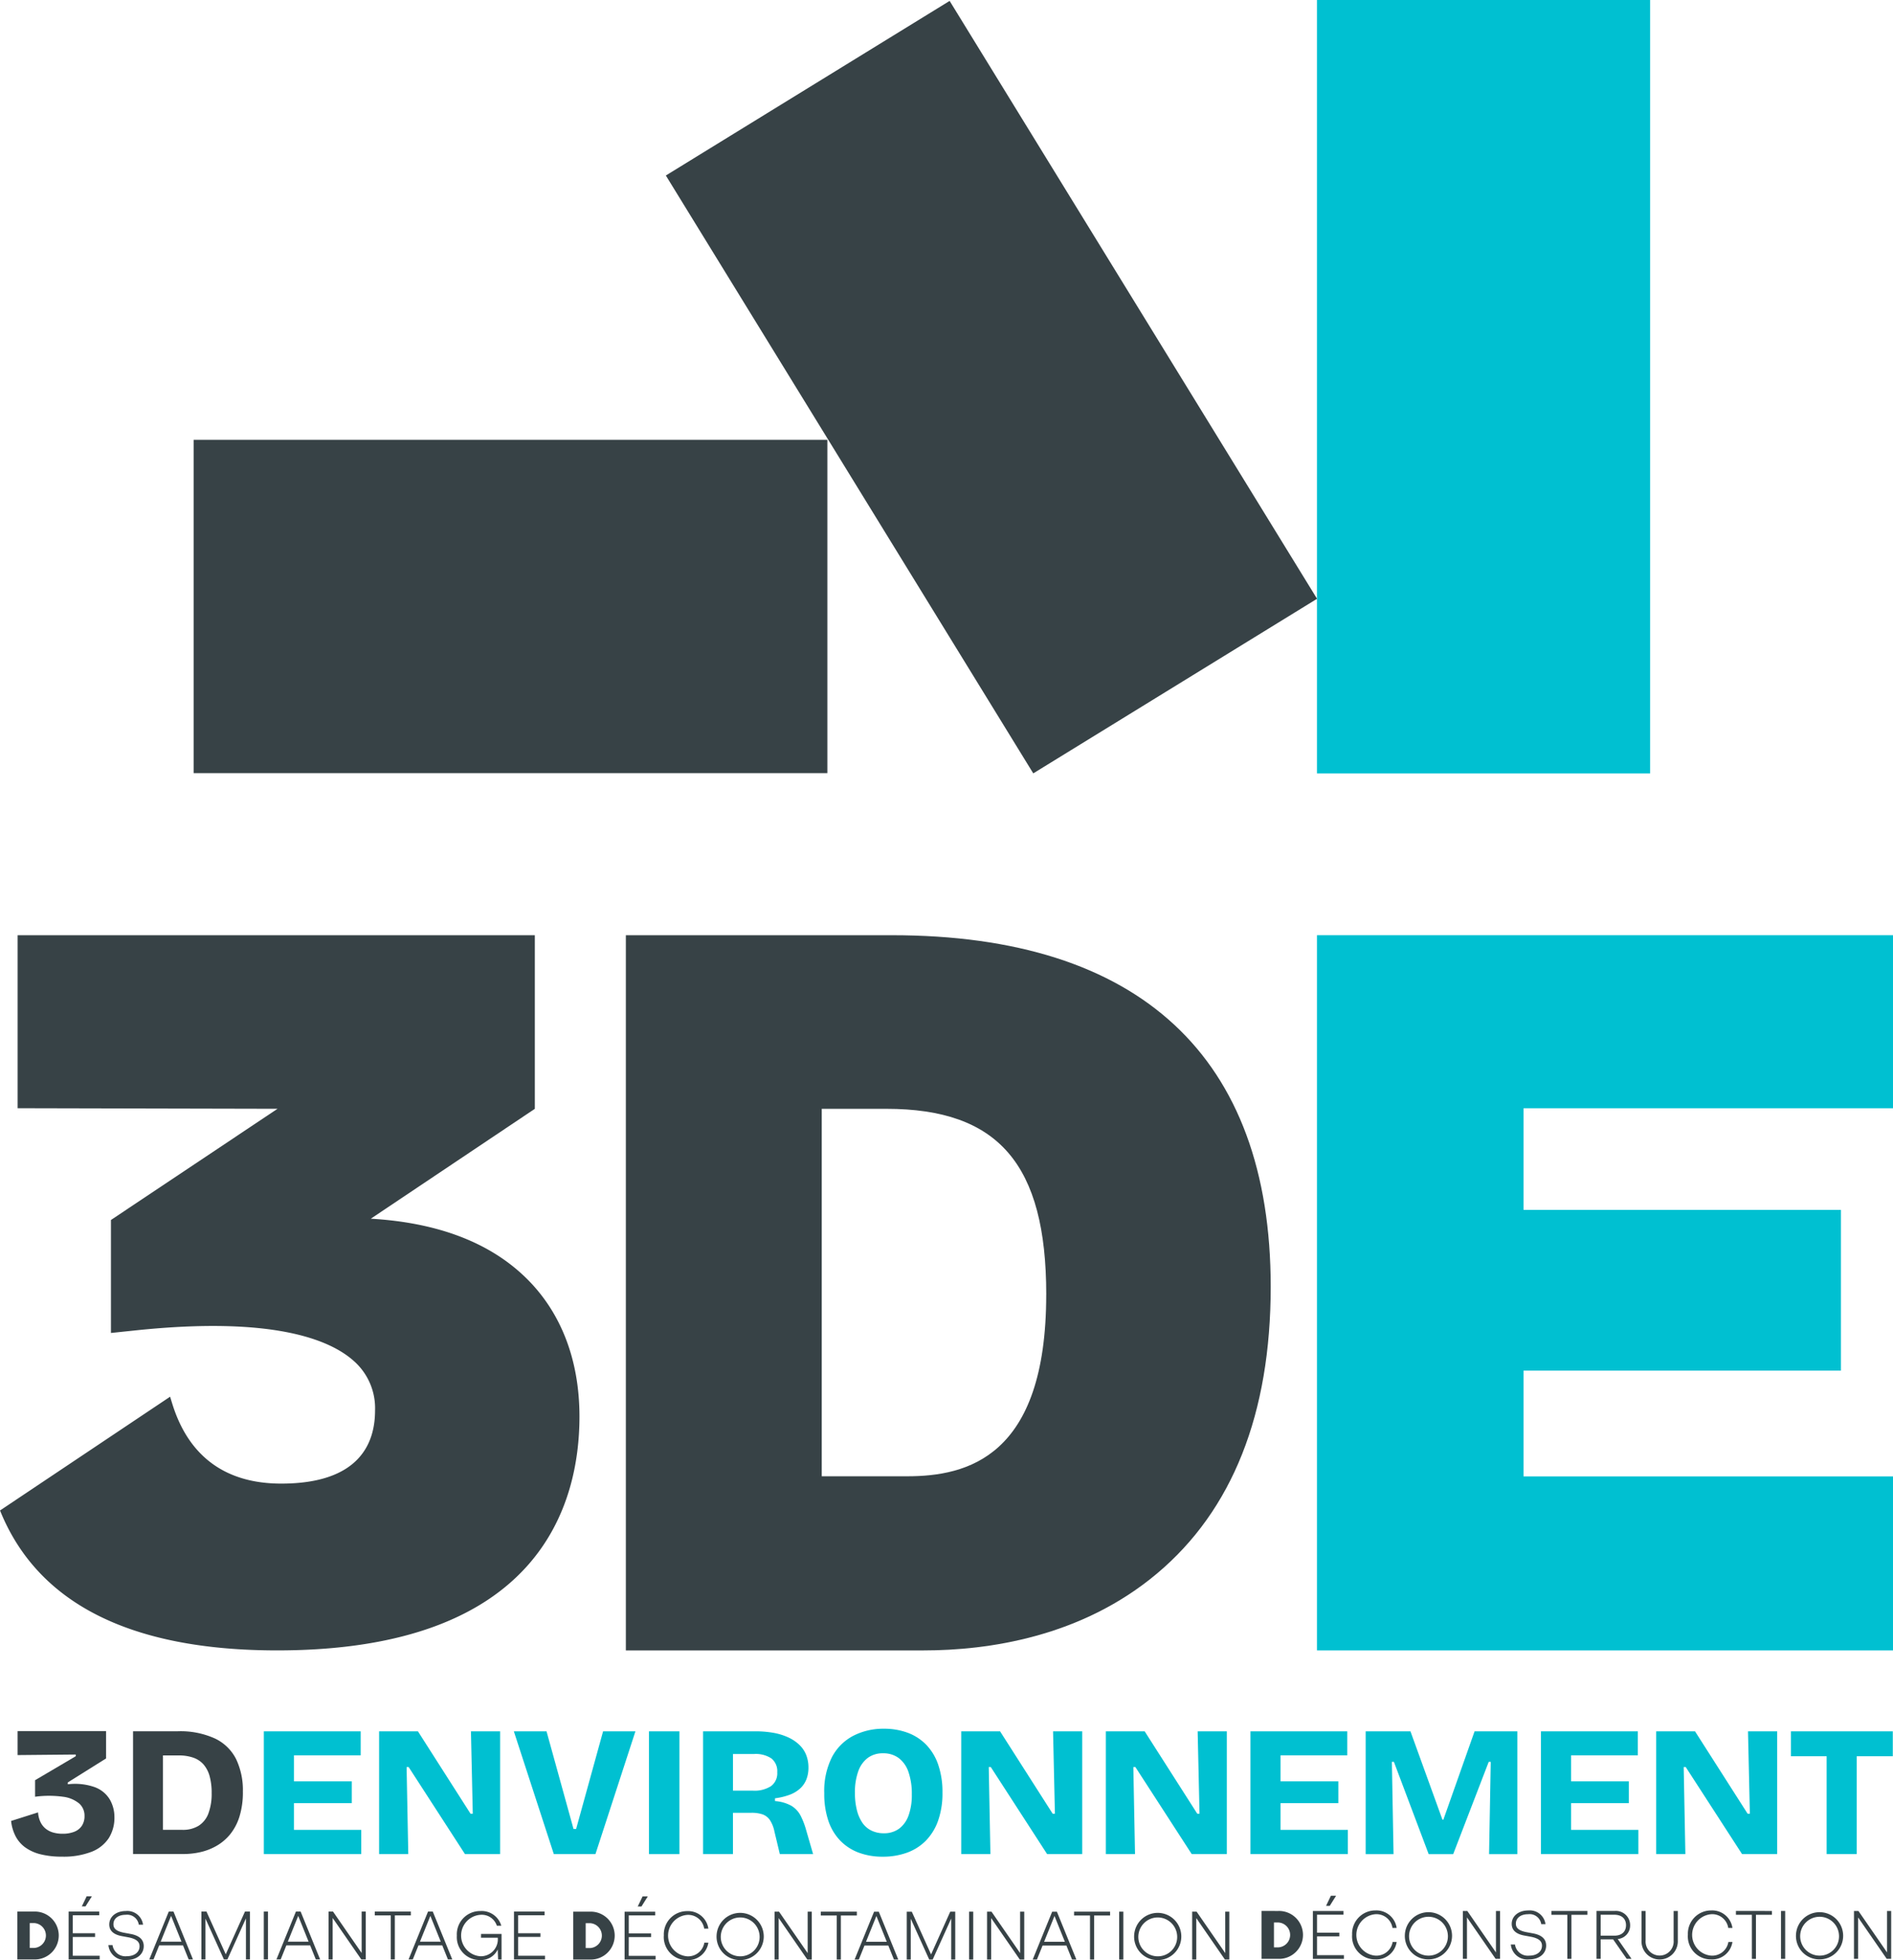
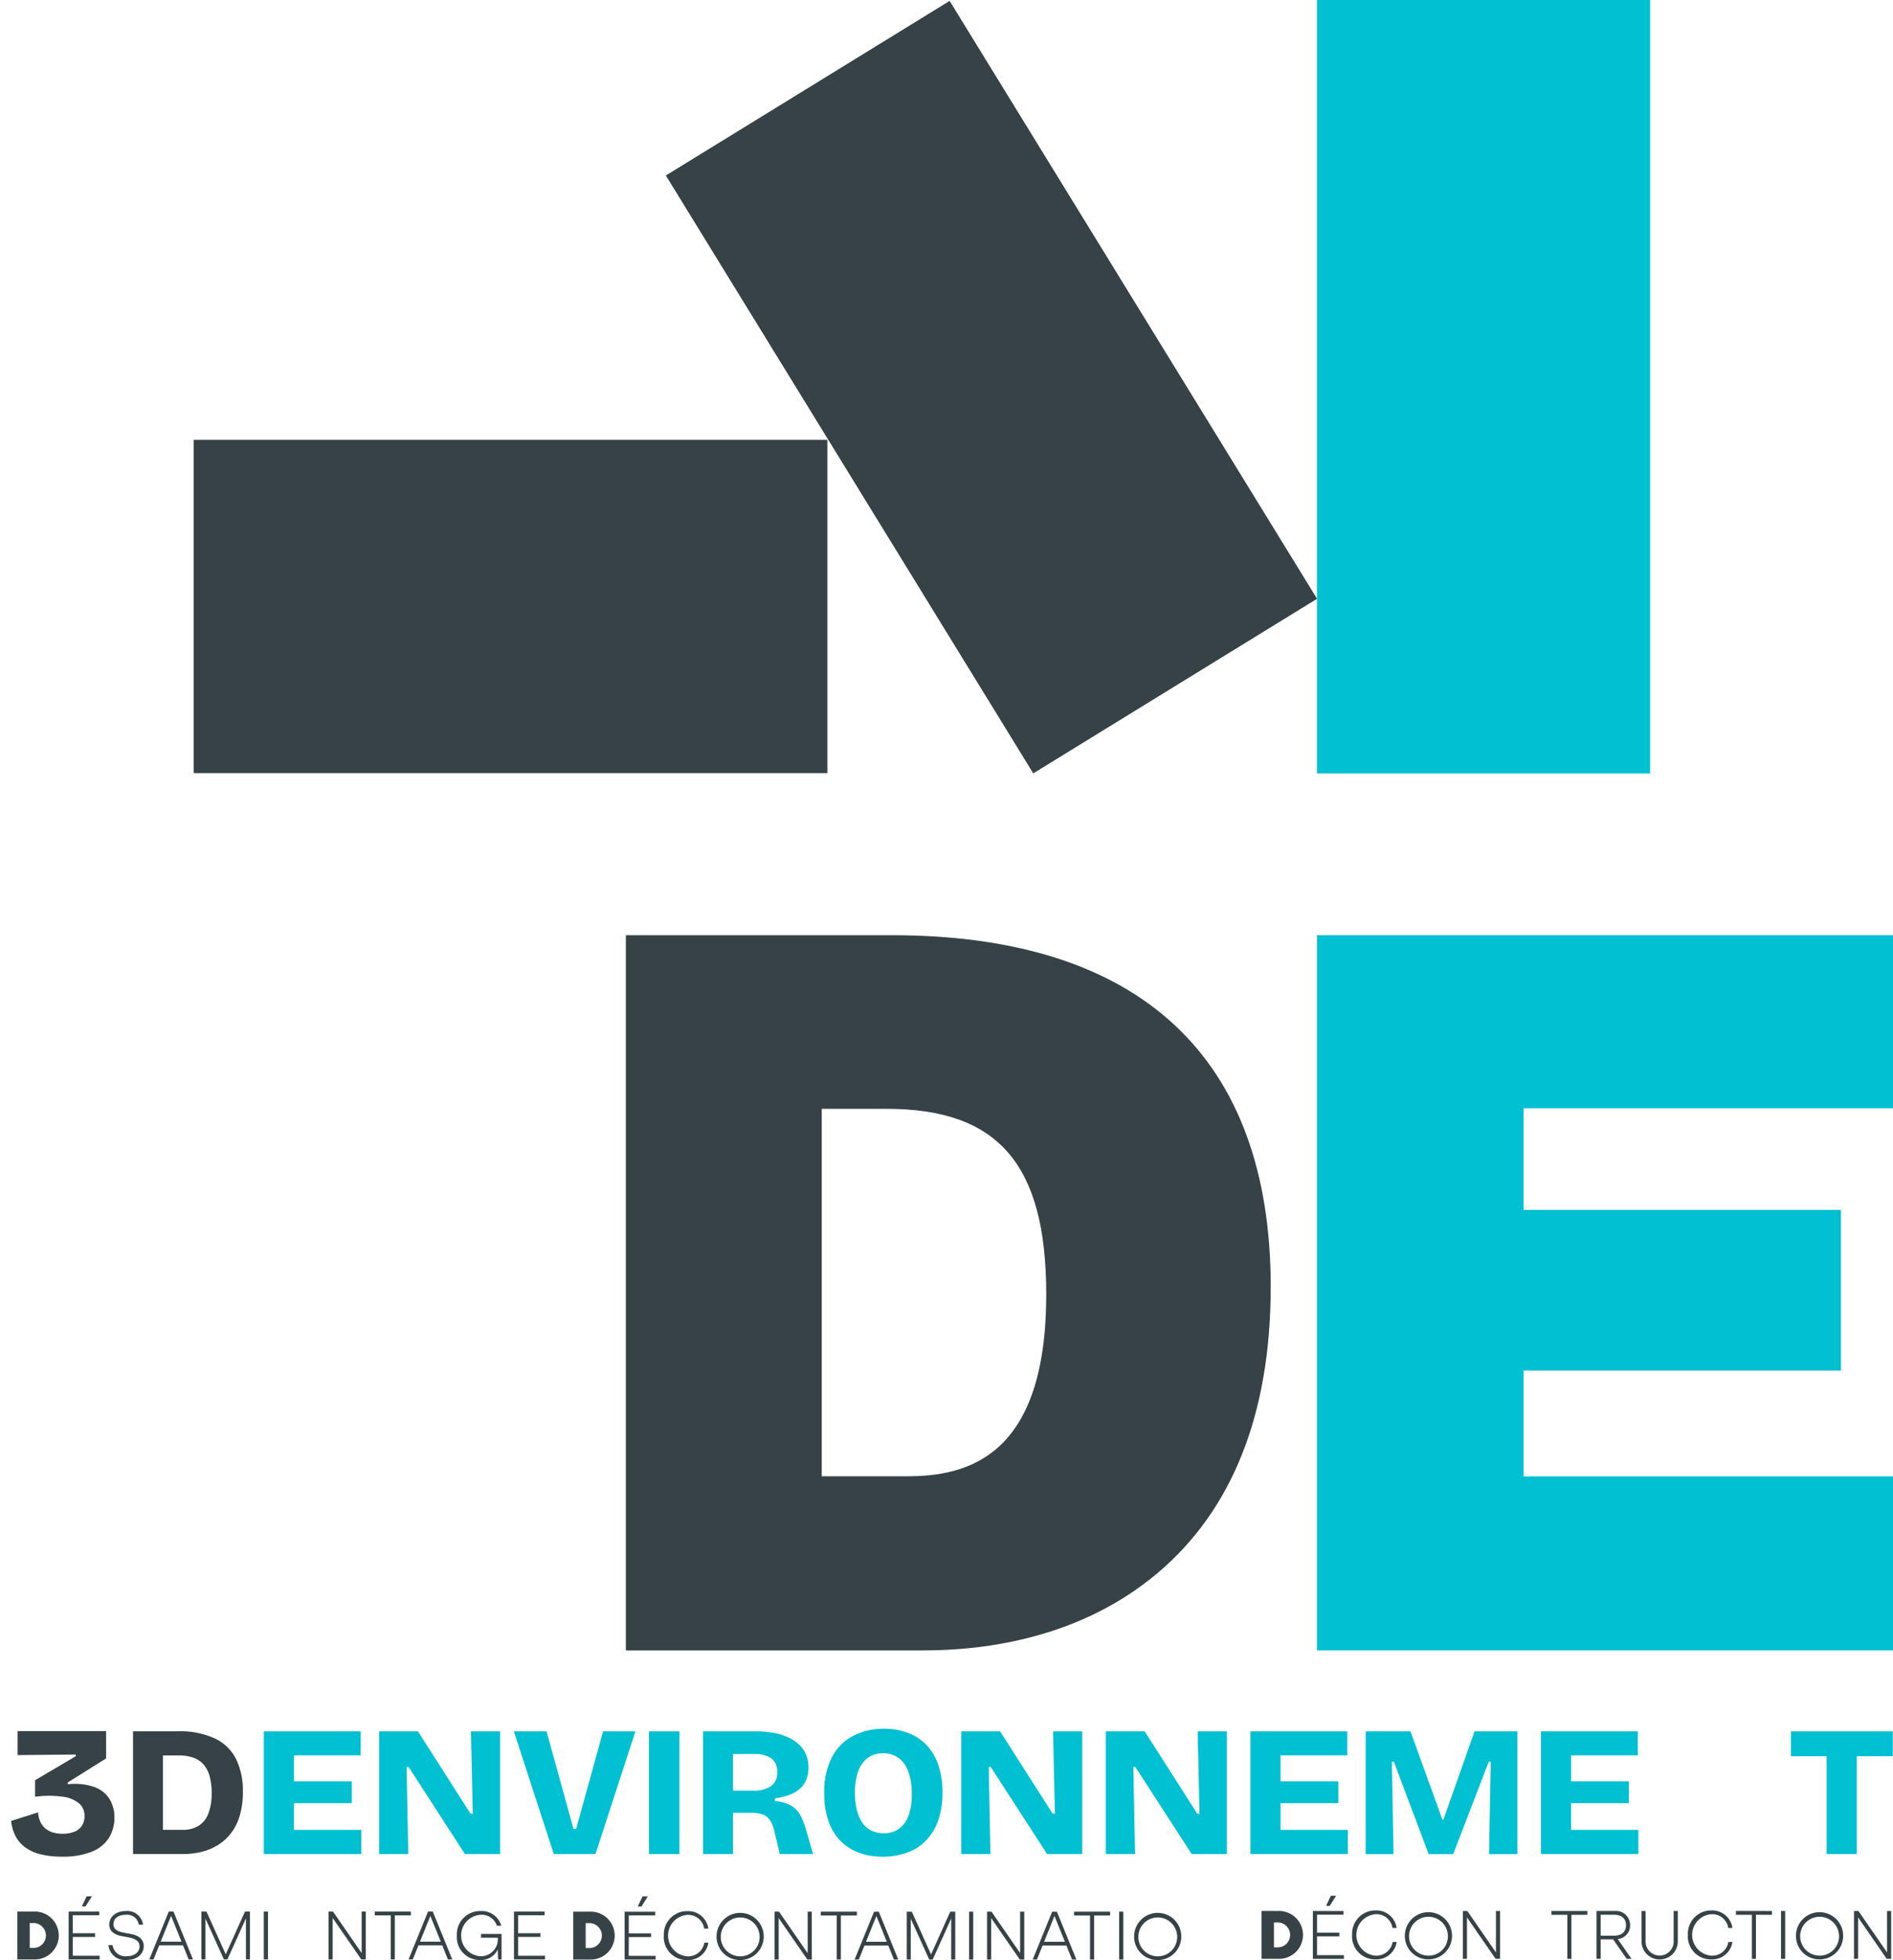
<svg xmlns="http://www.w3.org/2000/svg" id="Logo_3d_environnement" data-name="Logo 3d environnement" width="259.534" height="268.578" viewBox="0 0 259.534 268.578">
  <defs>
    <clipPath id="clip-path">
      <rect id="Rectangle_9" data-name="Rectangle 9" width="259.534" height="268.578" fill="none" />
    </clipPath>
  </defs>
  <rect id="Rectangle_1" data-name="Rectangle 1" width="45.674" height="105.972" transform="translate(180.561)" fill="#00c0d1" />
  <rect id="Rectangle_2" data-name="Rectangle 2" width="86.885" height="45.674" transform="translate(26.548 60.265)" fill="#374246" />
  <rect id="Rectangle_3" data-name="Rectangle 3" width="45.674" height="96.171" transform="translate(91.289 24.048) rotate(-31.587)" fill="#374246" />
  <g id="Groupe_2" data-name="Groupe 2">
    <g id="Groupe_1" data-name="Groupe 1" clip-path="url(#clip-path)">
      <path id="Tracé_1" data-name="Tracé 1" d="M5.5,354.818a3.282,3.282,0,1,1,0,6.56H3.214v-6.56Zm0,4.986a1.707,1.707,0,0,0,0-3.411H4.92V359.8Z" transform="translate(-0.841 -92.889)" fill="#374246" />
      <path id="Tracé_2" data-name="Tracé 2" d="M13.315,360.131H17v.506H12.744v-6.56h4.2v.507H13.315v2.464h3.055v.507H13.315Zm2.615-8.144-.872,1.387h-.506l.665-1.387Z" transform="translate(-3.336 -92.148)" fill="#374246" />
      <path id="Tracé_3" data-name="Tracé 3" d="M20.128,359.384H20.7a1.775,1.775,0,0,0,1.959,1.527c1.087,0,1.743-.59,1.743-1.358,0-.61-.413-1.022-1.565-1.237l-.863-.159c-1.161-.216-1.724-.759-1.724-1.6,0-1.05.918-1.837,2.268-1.837a2.164,2.164,0,0,1,2.362,1.874H24.3a1.609,1.609,0,0,0-1.8-1.359c-1.031,0-1.679.525-1.679,1.293,0,.591.395.966,1.482,1.171l.862.159c1.237.225,1.809.8,1.809,1.668,0,1.1-.927,1.9-2.343,1.9a2.272,2.272,0,0,1-2.5-2.043" transform="translate(-5.269 -92.863)" fill="#374246" />
      <path id="Tracé_4" data-name="Tracé 4" d="M33.125,361.378l-.777-1.93H29.086l-.778,1.93h-.581l2.671-6.56h.647l2.671,6.56Zm-3.833-2.437h2.849l-1.424-3.533Z" transform="translate(-7.259 -92.889)" fill="#374246" />
      <path id="Tracé_5" data-name="Tracé 5" d="M43.379,354.818h.684v6.56H43.51v-5.623l-2.54,5.623h-.478l-2.531-5.595v5.595h-.553v-6.56H38.1l2.643,5.858Z" transform="translate(-9.793 -92.889)" fill="#374246" />
      <rect id="Rectangle_4" data-name="Rectangle 4" width="0.571" height="6.56" transform="translate(36.167 261.929)" fill="#374246" />
-       <path id="Tracé_6" data-name="Tracé 6" d="M56.738,361.378l-.777-1.93H52.7l-.778,1.93H51.34l2.671-6.56h.647l2.671,6.56ZM52.9,358.942h2.849l-1.424-3.533Z" transform="translate(-13.44 -92.889)" fill="#374246" />
      <path id="Tracé_7" data-name="Tracé 7" d="M65.557,354.818h.563v6.56H65.51l-3.927-5.68v5.68h-.562v-6.56h.61l3.927,5.679Z" transform="translate(-15.975 -92.889)" fill="#374246" />
      <path id="Tracé_8" data-name="Tracé 8" d="M74.55,354.818v.525H72.357v6.036H71.8v-6.036H69.611v-.525Z" transform="translate(-18.224 -92.889)" fill="#374246" />
      <path id="Tracé_9" data-name="Tracé 9" d="M81.277,361.378l-.777-1.93H77.238l-.778,1.93h-.581l2.671-6.56H79.2l2.671,6.56Zm-3.833-2.437h2.849l-1.424-3.533Z" transform="translate(-19.865 -92.889)" fill="#374246" />
      <path id="Tracé_10" data-name="Tracé 10" d="M88.167,357.857h2.812v3.5H90.5l-.047-1.368a2.542,2.542,0,0,1-2.437,1.443,3.136,3.136,0,0,1-3.168-3.346,3.189,3.189,0,0,1,3.242-3.365,2.791,2.791,0,0,1,2.849,2.006h-.609a2.175,2.175,0,0,0-2.231-1.49,2.847,2.847,0,0,0-.038,5.68,2.329,2.329,0,0,0,2.4-2.531v-.01h-2.3Z" transform="translate(-22.213 -92.863)" fill="#374246" />
      <path id="Tracé_11" data-name="Tracé 11" d="M96.028,360.872h3.683v.506H95.457v-6.56h4.2v.506H96.028v2.465h3.055v.506H96.028Z" transform="translate(-24.99 -92.889)" fill="#374246" />
      <path id="Tracé_12" data-name="Tracé 12" d="M108.752,354.837a3.282,3.282,0,1,1,0,6.56h-2.287v-6.56Zm0,4.986a1.707,1.707,0,0,0,0-3.411h-.581v3.411Z" transform="translate(-27.872 -92.894)" fill="#374246" />
      <path id="Tracé_13" data-name="Tracé 13" d="M116.566,360.15h3.683v.506H116V354.1h4.2v.506h-3.627v2.464h3.055v.506h-3.055Zm2.615-8.144-.872,1.387H117.8l.665-1.387Z" transform="translate(-30.367 -92.153)" fill="#374246" />
      <path id="Tracé_14" data-name="Tracé 14" d="M123.29,358.1a3.187,3.187,0,0,1,3.205-3.365,2.8,2.8,0,0,1,2.9,2.4h-.571a2.223,2.223,0,0,0-2.325-1.883,2.848,2.848,0,0,0,0,5.679,2.25,2.25,0,0,0,2.343-1.874h.553a2.81,2.81,0,0,1-2.924,2.389,3.156,3.156,0,0,1-3.186-3.345" transform="translate(-32.276 -92.867)" fill="#374246" />
      <path id="Tracé_15" data-name="Tracé 15" d="M133.085,358.09a3.235,3.235,0,1,1,3.233,3.355,3.212,3.212,0,0,1-3.233-3.355m5.895,0a2.663,2.663,0,1,0-2.661,2.84,2.65,2.65,0,0,0,2.661-2.84" transform="translate(-34.841 -92.867)" fill="#374246" />
      <path id="Tracé_16" data-name="Tracé 16" d="M148.393,354.837h.563v6.56h-.609l-3.927-5.68v5.68h-.563v-6.56h.61l3.927,5.679Z" transform="translate(-37.661 -92.894)" fill="#374246" />
      <path id="Tracé_17" data-name="Tracé 17" d="M157.386,354.837v.525h-2.193V361.4h-.562v-6.036h-2.184v-.525Z" transform="translate(-39.91 -92.894)" fill="#374246" />
      <path id="Tracé_18" data-name="Tracé 18" d="M164.113,361.4l-.777-1.93h-3.261l-.778,1.93h-.581l2.671-6.56h.647l2.671,6.56Zm-3.833-2.437h2.849l-1.424-3.533Z" transform="translate(-41.55 -92.894)" fill="#374246" />
      <path id="Tracé_19" data-name="Tracé 19" d="M174.366,354.837h.684v6.56H174.5v-5.623l-2.54,5.623h-.478l-2.531-5.595V361.4H168.4v-6.56h.694l2.643,5.858Z" transform="translate(-44.085 -92.894)" fill="#374246" />
      <rect id="Rectangle_5" data-name="Rectangle 5" width="0.571" height="6.56" transform="translate(132.862 261.943)" fill="#374246" />
      <path id="Tracé_20" data-name="Tracé 20" d="M187.853,354.837h.563v6.56h-.609l-3.927-5.68v5.68h-.563v-6.56h.61l3.927,5.679Z" transform="translate(-47.991 -92.894)" fill="#374246" />
      <path id="Tracé_21" data-name="Tracé 21" d="M197.191,361.4l-.777-1.93h-3.261l-.778,1.93h-.581l2.671-6.56h.647l2.671,6.56Zm-3.833-2.437h2.849l-1.424-3.533Z" transform="translate(-50.21 -92.894)" fill="#374246" />
      <path id="Tracé_22" data-name="Tracé 22" d="M204.42,354.837v.525h-2.193V361.4h-.562v-6.036h-2.184v-.525Z" transform="translate(-52.223 -92.894)" fill="#374246" />
      <rect id="Rectangle_6" data-name="Rectangle 6" width="0.571" height="6.56" transform="translate(153.441 261.943)" fill="#374246" />
      <path id="Tracé_23" data-name="Tracé 23" d="M210.635,358.09a3.235,3.235,0,1,1,3.233,3.355,3.212,3.212,0,0,1-3.233-3.355m5.895,0a2.663,2.663,0,1,0-2.661,2.84,2.65,2.65,0,0,0,2.661-2.84" transform="translate(-55.143 -92.867)" fill="#374246" />
-       <path id="Tracé_24" data-name="Tracé 24" d="M225.943,354.837h.563v6.56H225.9l-3.927-5.68v5.68h-.563v-6.56h.61l3.927,5.679Z" transform="translate(-57.963 -92.894)" fill="#374246" />
      <path id="Tracé_25" data-name="Tracé 25" d="M236.582,354.71a3.282,3.282,0,1,1,0,6.56H234.3v-6.56Zm0,4.986a1.707,1.707,0,0,0,0-3.411H236V359.7Z" transform="translate(-61.337 -92.861)" fill="#374246" />
      <path id="Tracé_26" data-name="Tracé 26" d="M244.4,360.023h3.683v.506h-4.254v-6.56h4.2v.506H244.4v2.464h3.055v.506H244.4Zm2.615-8.144-.872,1.387h-.506l.665-1.387Z" transform="translate(-63.832 -92.119)" fill="#374246" />
      <path id="Tracé_27" data-name="Tracé 27" d="M251.12,357.973a3.187,3.187,0,0,1,3.205-3.365,2.8,2.8,0,0,1,2.9,2.4h-.571a2.223,2.223,0,0,0-2.325-1.883,2.848,2.848,0,0,0,0,5.679,2.25,2.25,0,0,0,2.343-1.874h.553a2.81,2.81,0,0,1-2.924,2.39,3.156,3.156,0,0,1-3.186-3.346" transform="translate(-65.741 -92.834)" fill="#374246" />
      <path id="Tracé_28" data-name="Tracé 28" d="M260.915,357.963a3.235,3.235,0,1,1,3.233,3.355,3.212,3.212,0,0,1-3.233-3.355m5.895,0a2.663,2.663,0,1,0-2.661,2.84,2.65,2.65,0,0,0,2.661-2.84" transform="translate(-68.306 -92.834)" fill="#374246" />
      <path id="Tracé_29" data-name="Tracé 29" d="M276.223,354.71h.563v6.56h-.609l-3.927-5.68v5.68h-.562v-6.56h.61l3.926,5.679Z" transform="translate(-71.126 -92.861)" fill="#374246" />
-       <path id="Tracé_30" data-name="Tracé 30" d="M280.593,359.276h.571a1.775,1.775,0,0,0,1.959,1.527c1.087,0,1.743-.59,1.743-1.358,0-.61-.413-1.022-1.565-1.237l-.862-.159c-1.162-.216-1.724-.759-1.724-1.6,0-1.05.918-1.837,2.268-1.837a2.164,2.164,0,0,1,2.362,1.874h-.582a1.608,1.608,0,0,0-1.8-1.359c-1.031,0-1.678.525-1.678,1.293,0,.591.394.966,1.481,1.172l.862.16c1.237.224,1.809.8,1.809,1.668,0,1.1-.927,1.9-2.342,1.9a2.272,2.272,0,0,1-2.5-2.043" transform="translate(-73.457 -92.834)" fill="#374246" />
      <path id="Tracé_31" data-name="Tracé 31" d="M293.07,354.71v.525h-2.193v6.036h-.562v-6.036h-2.184v-.525Z" transform="translate(-75.431 -92.861)" fill="#374246" />
      <path id="Tracé_32" data-name="Tracé 32" d="M300.647,361.27l-1.865-2.671h-1.706v2.671h-.571v-6.56h2.464a1.947,1.947,0,0,1,2.147,1.949,1.855,1.855,0,0,1-1.7,1.893l1.893,2.717Zm-3.571-6.044v2.868h1.865c1.031,0,1.612-.553,1.612-1.434s-.581-1.434-1.612-1.434Z" transform="translate(-77.623 -92.861)" fill="#374246" />
      <path id="Tracé_33" data-name="Tracé 33" d="M304.866,358.768V354.71h.563v4.03a1.927,1.927,0,1,0,3.842,0v-4.03h.571v4.058a2.49,2.49,0,1,1-4.976,0" transform="translate(-79.812 -92.861)" fill="#374246" />
      <path id="Tracé_34" data-name="Tracé 34" d="M313.481,357.973a3.187,3.187,0,0,1,3.205-3.365,2.8,2.8,0,0,1,2.9,2.4h-.571a2.223,2.223,0,0,0-2.325-1.883,2.848,2.848,0,0,0,0,5.679,2.25,2.25,0,0,0,2.343-1.874h.553a2.81,2.81,0,0,1-2.924,2.39,3.156,3.156,0,0,1-3.186-3.346" transform="translate(-82.067 -92.834)" fill="#374246" />
      <path id="Tracé_35" data-name="Tracé 35" d="M327.34,354.71v.525h-2.193v6.036h-.562v-6.036H322.4v-.525Z" transform="translate(-84.402 -92.861)" fill="#374246" />
      <rect id="Rectangle_7" data-name="Rectangle 7" width="0.571" height="6.56" transform="translate(244.18 261.849)" fill="#374246" />
      <path id="Tracé_36" data-name="Tracé 36" d="M333.554,357.963a3.235,3.235,0,1,1,3.233,3.355,3.212,3.212,0,0,1-3.233-3.355m5.895,0a2.663,2.663,0,1,0-2.661,2.84,2.65,2.65,0,0,0,2.661-2.84" transform="translate(-87.322 -92.834)" fill="#374246" />
      <path id="Tracé_37" data-name="Tracé 37" d="M348.862,354.71h.563v6.56h-.609l-3.927-5.68v5.68h-.562v-6.56h.61l3.926,5.679Z" transform="translate(-90.142 -92.861)" fill="#374246" />
      <path id="Tracé_38" data-name="Tracé 38" d="M13.644,329.041a8.162,8.162,0,0,0-3.809-.433v-.255l5.249-3.287V321.32H2.954v3.287l7.976-.076v.229l-5.58,3.287v2.268a14.187,14.187,0,0,1,3.822,0,4.278,4.278,0,0,1,2.23.929,2.218,2.218,0,0,1,.726,1.695,2.383,2.383,0,0,1-.37,1.363,2.2,2.2,0,0,1-1.045.815,4.231,4.231,0,0,1-1.567.268A4.6,4.6,0,0,1,7.77,335.2a2.848,2.848,0,0,1-1.045-.573,2.657,2.657,0,0,1-.675-.931,3.709,3.709,0,0,1-.293-1.236l-3.695,1.172a5.9,5.9,0,0,0,.6,2.064,4.417,4.417,0,0,0,1.312,1.542,6.081,6.081,0,0,0,2.1.955,11.816,11.816,0,0,0,2.969.331,10.591,10.591,0,0,0,4.038-.663,4.981,4.981,0,0,0,2.37-1.873,5.243,5.243,0,0,0,.777-2.892,4.813,4.813,0,0,0-.6-2.344,4,4,0,0,0-1.987-1.708" transform="translate(-0.54 -84.119)" fill="#374246" />
      <path id="Tracé_39" data-name="Tracé 39" d="M38.85,325.189a6.241,6.241,0,0,0-2.9-2.841,11.455,11.455,0,0,0-5.122-.994H24.707v16.819h6.905a10.75,10.75,0,0,0,2.306-.254,7.963,7.963,0,0,0,2.218-.855,6.758,6.758,0,0,0,1.873-1.579,7.292,7.292,0,0,0,1.287-2.434,11.206,11.206,0,0,0,.471-3.44,9.846,9.846,0,0,0-.918-4.422m-3.809,7.429A3.4,3.4,0,0,1,33.7,334.3a4.089,4.089,0,0,1-2.218.561H28.81V324.666h2.166a5.926,5.926,0,0,1,2,.306,3.316,3.316,0,0,1,1.4.93,4.118,4.118,0,0,1,.828,1.593,8.412,8.412,0,0,1,.281,2.319,7.645,7.645,0,0,1-.446,2.8" transform="translate(-6.468 -84.128)" fill="#374246" />
      <path id="Tracé_40" data-name="Tracé 40" d="M53.133,331.2h7.925v-2.981H53.133v-3.568h9.149v-3.287H49v16.819H62.358v-3.312H53.133Z" transform="translate(-12.829 -84.131)" fill="#00c0d1" />
      <path id="Tracé_41" data-name="Tracé 41" d="M83.251,332.655h-.306l-7.212-11.289H70.407v16.819h4l-.229-11.926h.281l7.721,11.926H87V321.366H83Z" transform="translate(-18.432 -84.131)" fill="#00c0d1" />
      <path id="Tracé_42" data-name="Tracé 42" d="M103.971,334.745h-.356l-3.7-13.379H95.435l5.478,16.819h5.709l5.479-16.819h-4.434Z" transform="translate(-24.984 -84.131)" fill="#00c0d1" />
      <rect id="Rectangle_8" data-name="Rectangle 8" width="4.179" height="16.819" transform="translate(88.976 237.235)" fill="#00c0d1" />
      <path id="Tracé_43" data-name="Tracé 43" d="M143.927,332.884a3.4,3.4,0,0,0-1.236-1.312,5.364,5.364,0,0,0-2.255-.65v-.383a8.959,8.959,0,0,0,2.012-.483,4.367,4.367,0,0,0,1.44-.867,3.388,3.388,0,0,0,.854-1.248,4.363,4.363,0,0,0,.281-1.606,4.661,4.661,0,0,0-.306-1.72,3.917,3.917,0,0,0-.918-1.376,5.5,5.5,0,0,0-1.49-1.02,8.263,8.263,0,0,0-2.026-.638,13.826,13.826,0,0,0-2.548-.216h-7.161v16.819h4.1v-5.657H137.2a4.639,4.639,0,0,1,1.529.216,2.06,2.06,0,0,1,1.008.777,4.482,4.482,0,0,1,.624,1.581l.739,3.083h4.561l-.969-3.339a10.312,10.312,0,0,0-.764-1.962m-4.052-4a4.149,4.149,0,0,1-2.421.611h-2.778v-5.021h2.879a3.889,3.889,0,0,1,2.4.612,2.238,2.238,0,0,1,.79,1.886,2.181,2.181,0,0,1-.867,1.911" transform="translate(-34.183 -84.131)" fill="#00c0d1" />
      <path id="Tracé_44" data-name="Tracé 44" d="M167.084,323.1a6.852,6.852,0,0,0-2.535-1.656,9.211,9.211,0,0,0-3.287-.561,8.977,8.977,0,0,0-4.206.969,6.909,6.909,0,0,0-2.917,2.918,10.327,10.327,0,0,0-1.057,4.956,11.48,11.48,0,0,0,.56,3.759,7.267,7.267,0,0,0,1.618,2.714,6.852,6.852,0,0,0,2.535,1.656,9.293,9.293,0,0,0,3.314.56,9.625,9.625,0,0,0,3.312-.548,6.928,6.928,0,0,0,2.587-1.643,7.486,7.486,0,0,0,1.682-2.739,11.291,11.291,0,0,0,.6-3.861,11.471,11.471,0,0,0-.574-3.785,7.37,7.37,0,0,0-1.631-2.739m-2.446,9.671a3.843,3.843,0,0,1-1.3,1.809,3.458,3.458,0,0,1-2.1.625,3.784,3.784,0,0,1-1.695-.37,3.188,3.188,0,0,1-1.236-1.07,5.416,5.416,0,0,1-.751-1.733,9.407,9.407,0,0,1-.268-2.357,8.427,8.427,0,0,1,.459-2.969,3.912,3.912,0,0,1,1.312-1.834,3.422,3.422,0,0,1,2.077-.625,3.522,3.522,0,0,1,2.153.65,3.988,3.988,0,0,1,1.338,1.912,9.031,9.031,0,0,1,.459,3.07,8.259,8.259,0,0,1-.446,2.892" transform="translate(-40.076 -84.005)" fill="#00c0d1" />
      <path id="Tracé_45" data-name="Tracé 45" d="M191.367,332.655h-.306l-7.212-11.289h-5.325v16.819h4l-.229-11.926h.281l7.721,11.926h4.816V321.366h-4Z" transform="translate(-46.736 -84.131)" fill="#00c0d1" />
      <path id="Tracé_46" data-name="Tracé 46" d="M218.223,332.655h-.306l-7.212-11.289H205.38v16.819h4l-.229-11.926h.281l7.721,11.926h4.816V321.366h-4Z" transform="translate(-53.767 -84.131)" fill="#00c0d1" />
      <path id="Tracé_47" data-name="Tracé 47" d="M236.364,331.2h7.925v-2.981h-7.925v-3.568h9.149v-3.287H232.236v16.819h13.353v-3.312h-9.225Z" transform="translate(-60.798 -84.131)" fill="#00c0d1" />
      <path id="Tracé_48" data-name="Tracé 48" d="M264.29,333.47h-.128l-4.383-12.1h-6.142v16.819h3.822l-.23-12.64h.28l4.765,12.64h3.364l4.868-12.64h.28l-.23,12.64h3.873V321.367h-5.861Z" transform="translate(-66.401 -84.132)" fill="#00c0d1" />
      <path id="Tracé_49" data-name="Tracé 49" d="M290.319,331.2h7.925v-2.981h-7.925v-3.568h9.149v-3.287H286.19v16.819h13.353v-3.312h-9.225Z" transform="translate(-74.923 -84.131)" fill="#00c0d1" />
-       <path id="Tracé_50" data-name="Tracé 50" d="M320.436,332.655h-.306l-7.212-11.289h-5.325v16.819h4l-.229-11.926h.28l7.721,11.926h4.816V321.366h-4Z" transform="translate(-80.526 -84.131)" fill="#00c0d1" />
      <path id="Tracé_51" data-name="Tracé 51" d="M346.584,321.366H332.62v3.415h4.893v13.4h4.128v-13.4h4.944Z" transform="translate(-87.078 -84.131)" fill="#00c0d1" />
      <path id="Tracé_52" data-name="Tracé 52" d="M152.724,173.589H116.236v98h40.8c8.881,0,21.645-1.827,32.019-10.532,10.346-8.681,15.592-21.9,15.592-39.3,0-31.51-17.955-48.167-51.921-48.167m21.143,49.247c0,22.31-10.888,24.891-19.076,24.891h-11.7V197.378h8.868c15.359,0,21.912,7.614,21.912,25.458" transform="translate(-30.43 -45.444)" fill="#374246" />
      <path id="Tracé_53" data-name="Tracé 53" d="M272.917,247.746V233.253h43.514V211.227H272.917V197.3h50.65V173.59H244.594v98h78.973V247.746Z" transform="translate(-64.033 -45.445)" fill="#00c0d1" />
-       <path id="Tracé_54" data-name="Tracé 54" d="M79.446,239.542c0,11.966-5.382,32.046-41.443,32.046-20.124,0-32.858-6.437-38-19.171l23.32-15.591c.177.591.347,1.144.495,1.58,3.034,8.866,9.922,10.328,14.735,10.328,10.638,0,12.867-5.441,12.867-10.01a8.622,8.622,0,0,0-2.894-6.777c-3.337-3-11.236-6.164-29.942-4.208l-3.374.354v-15.48l22.84-15.237-35.633-.081v-23.7H73.326v23.785L50.84,212.435c8.91.524,15.894,3.1,20.84,7.7,5.086,4.717,7.766,11.427,7.766,19.407" transform="translate(0 -45.445)" fill="#374246" />
    </g>
  </g>
</svg>